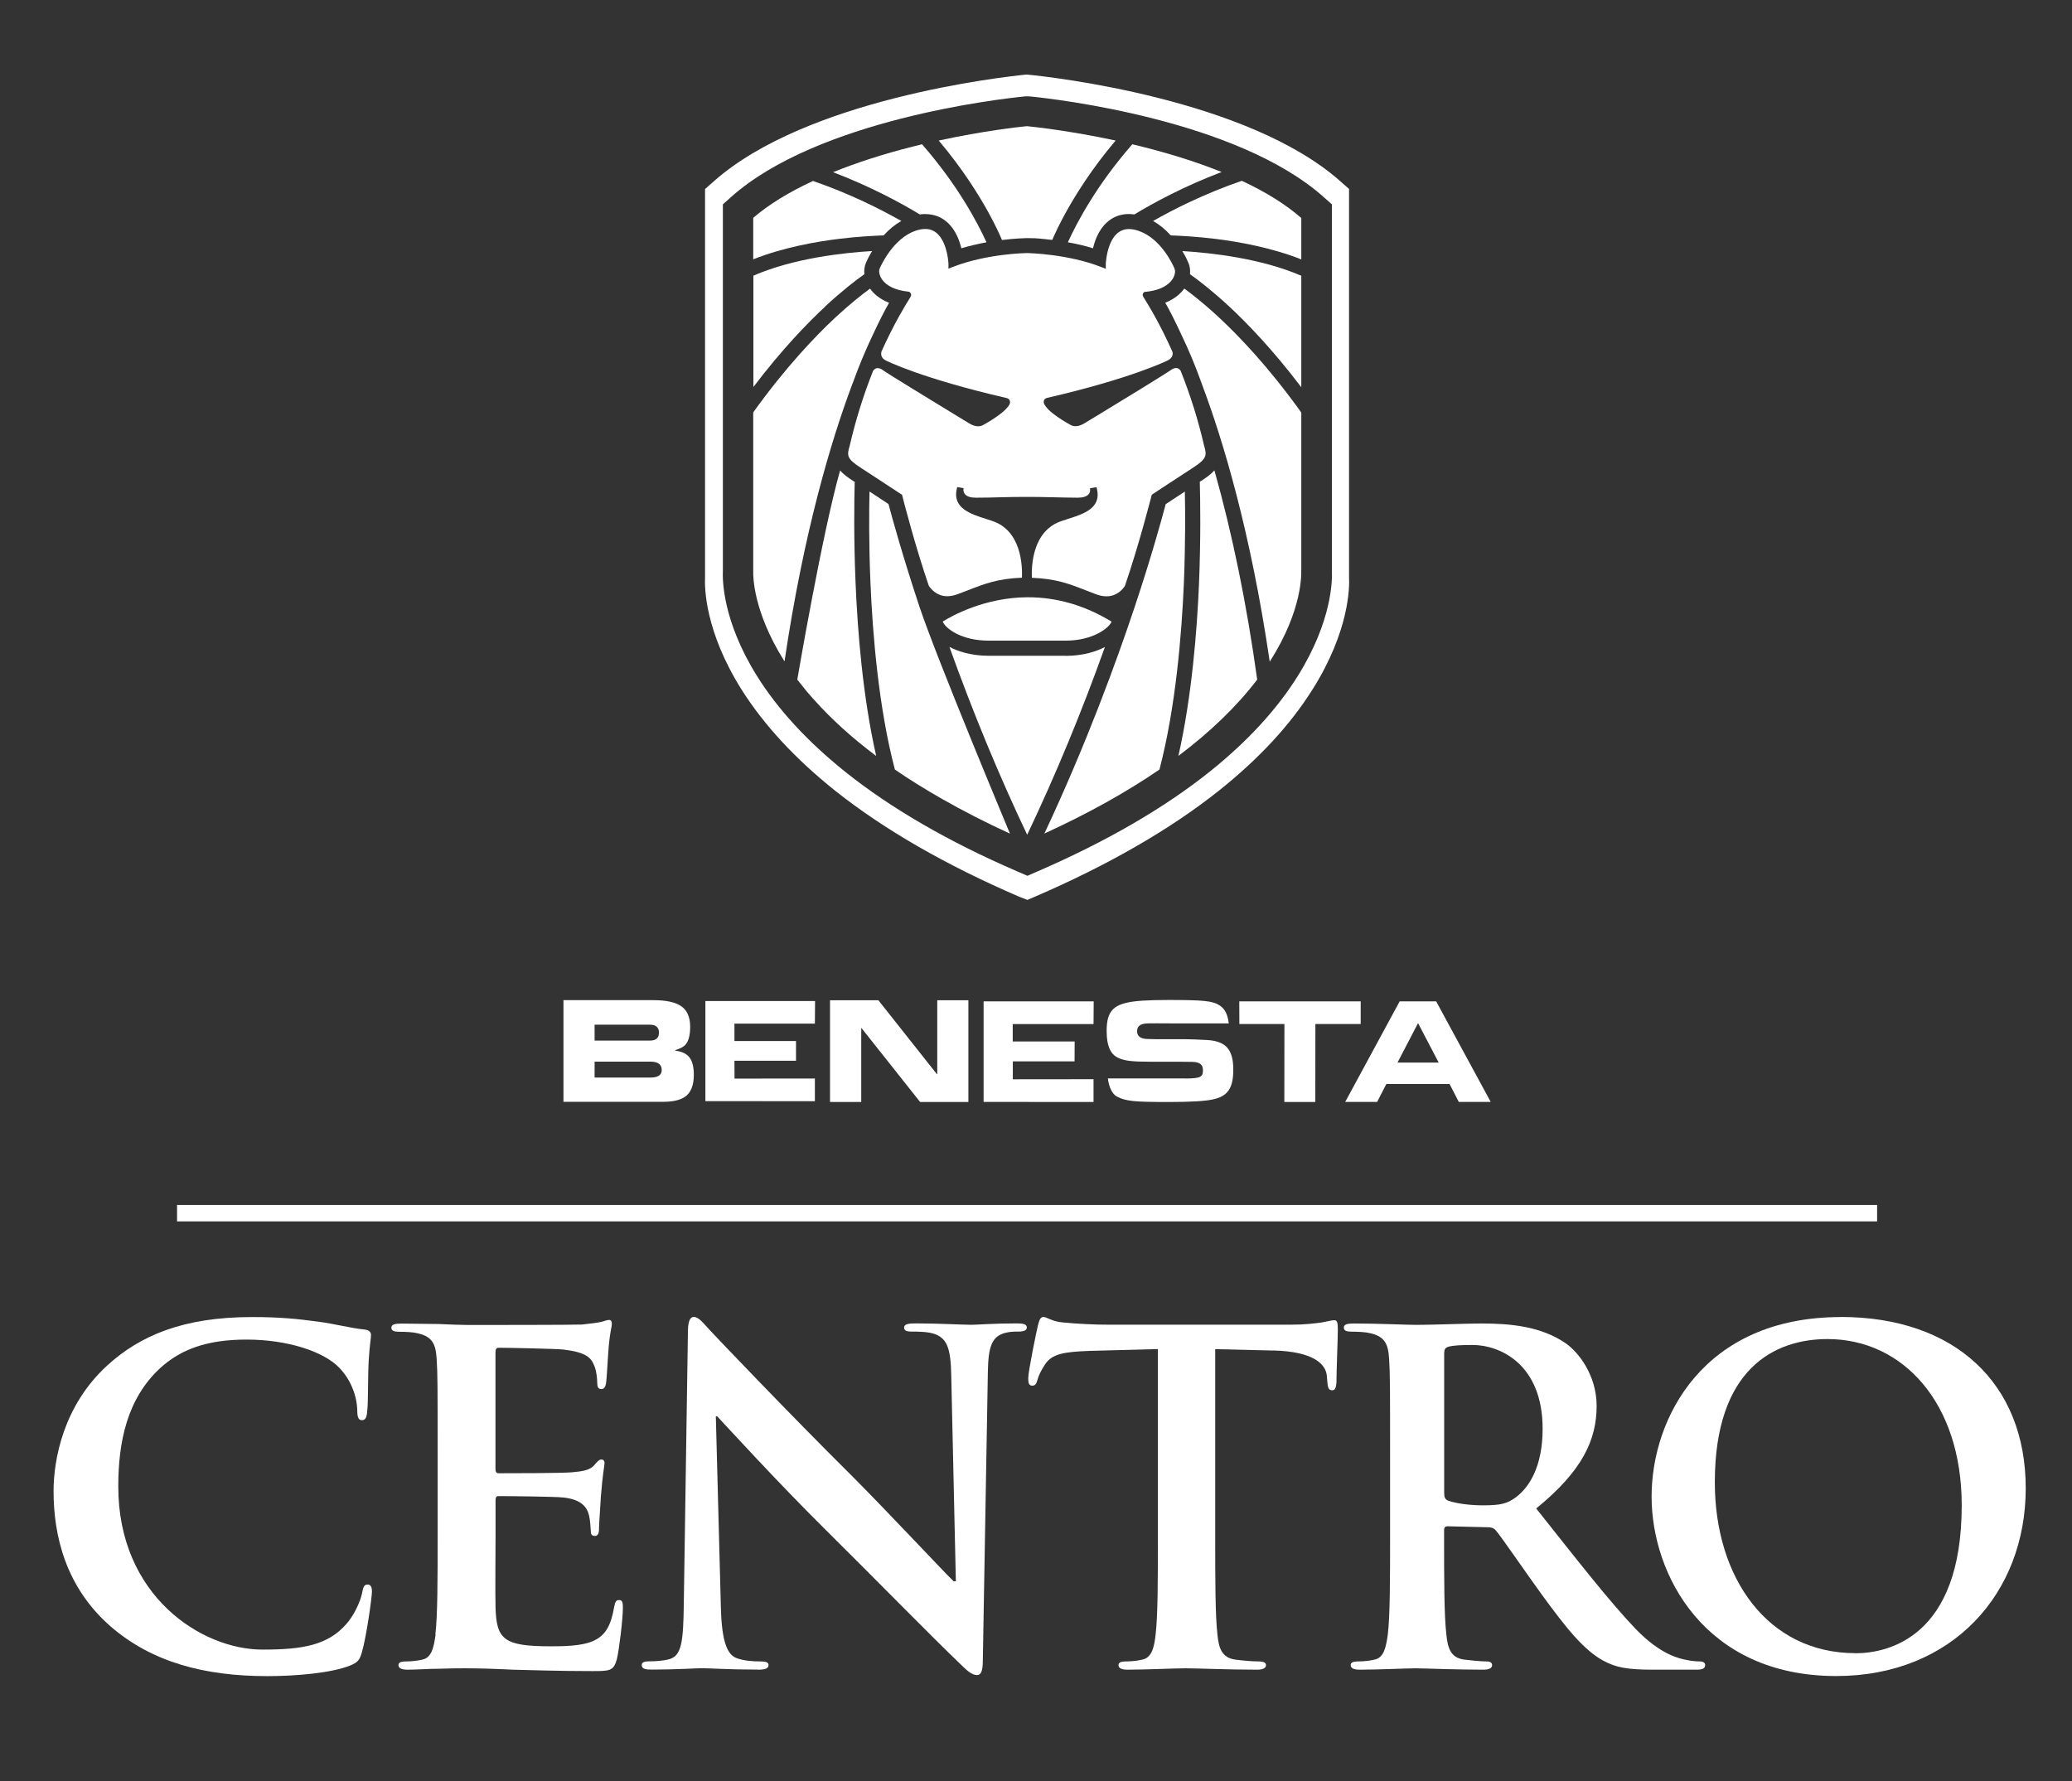
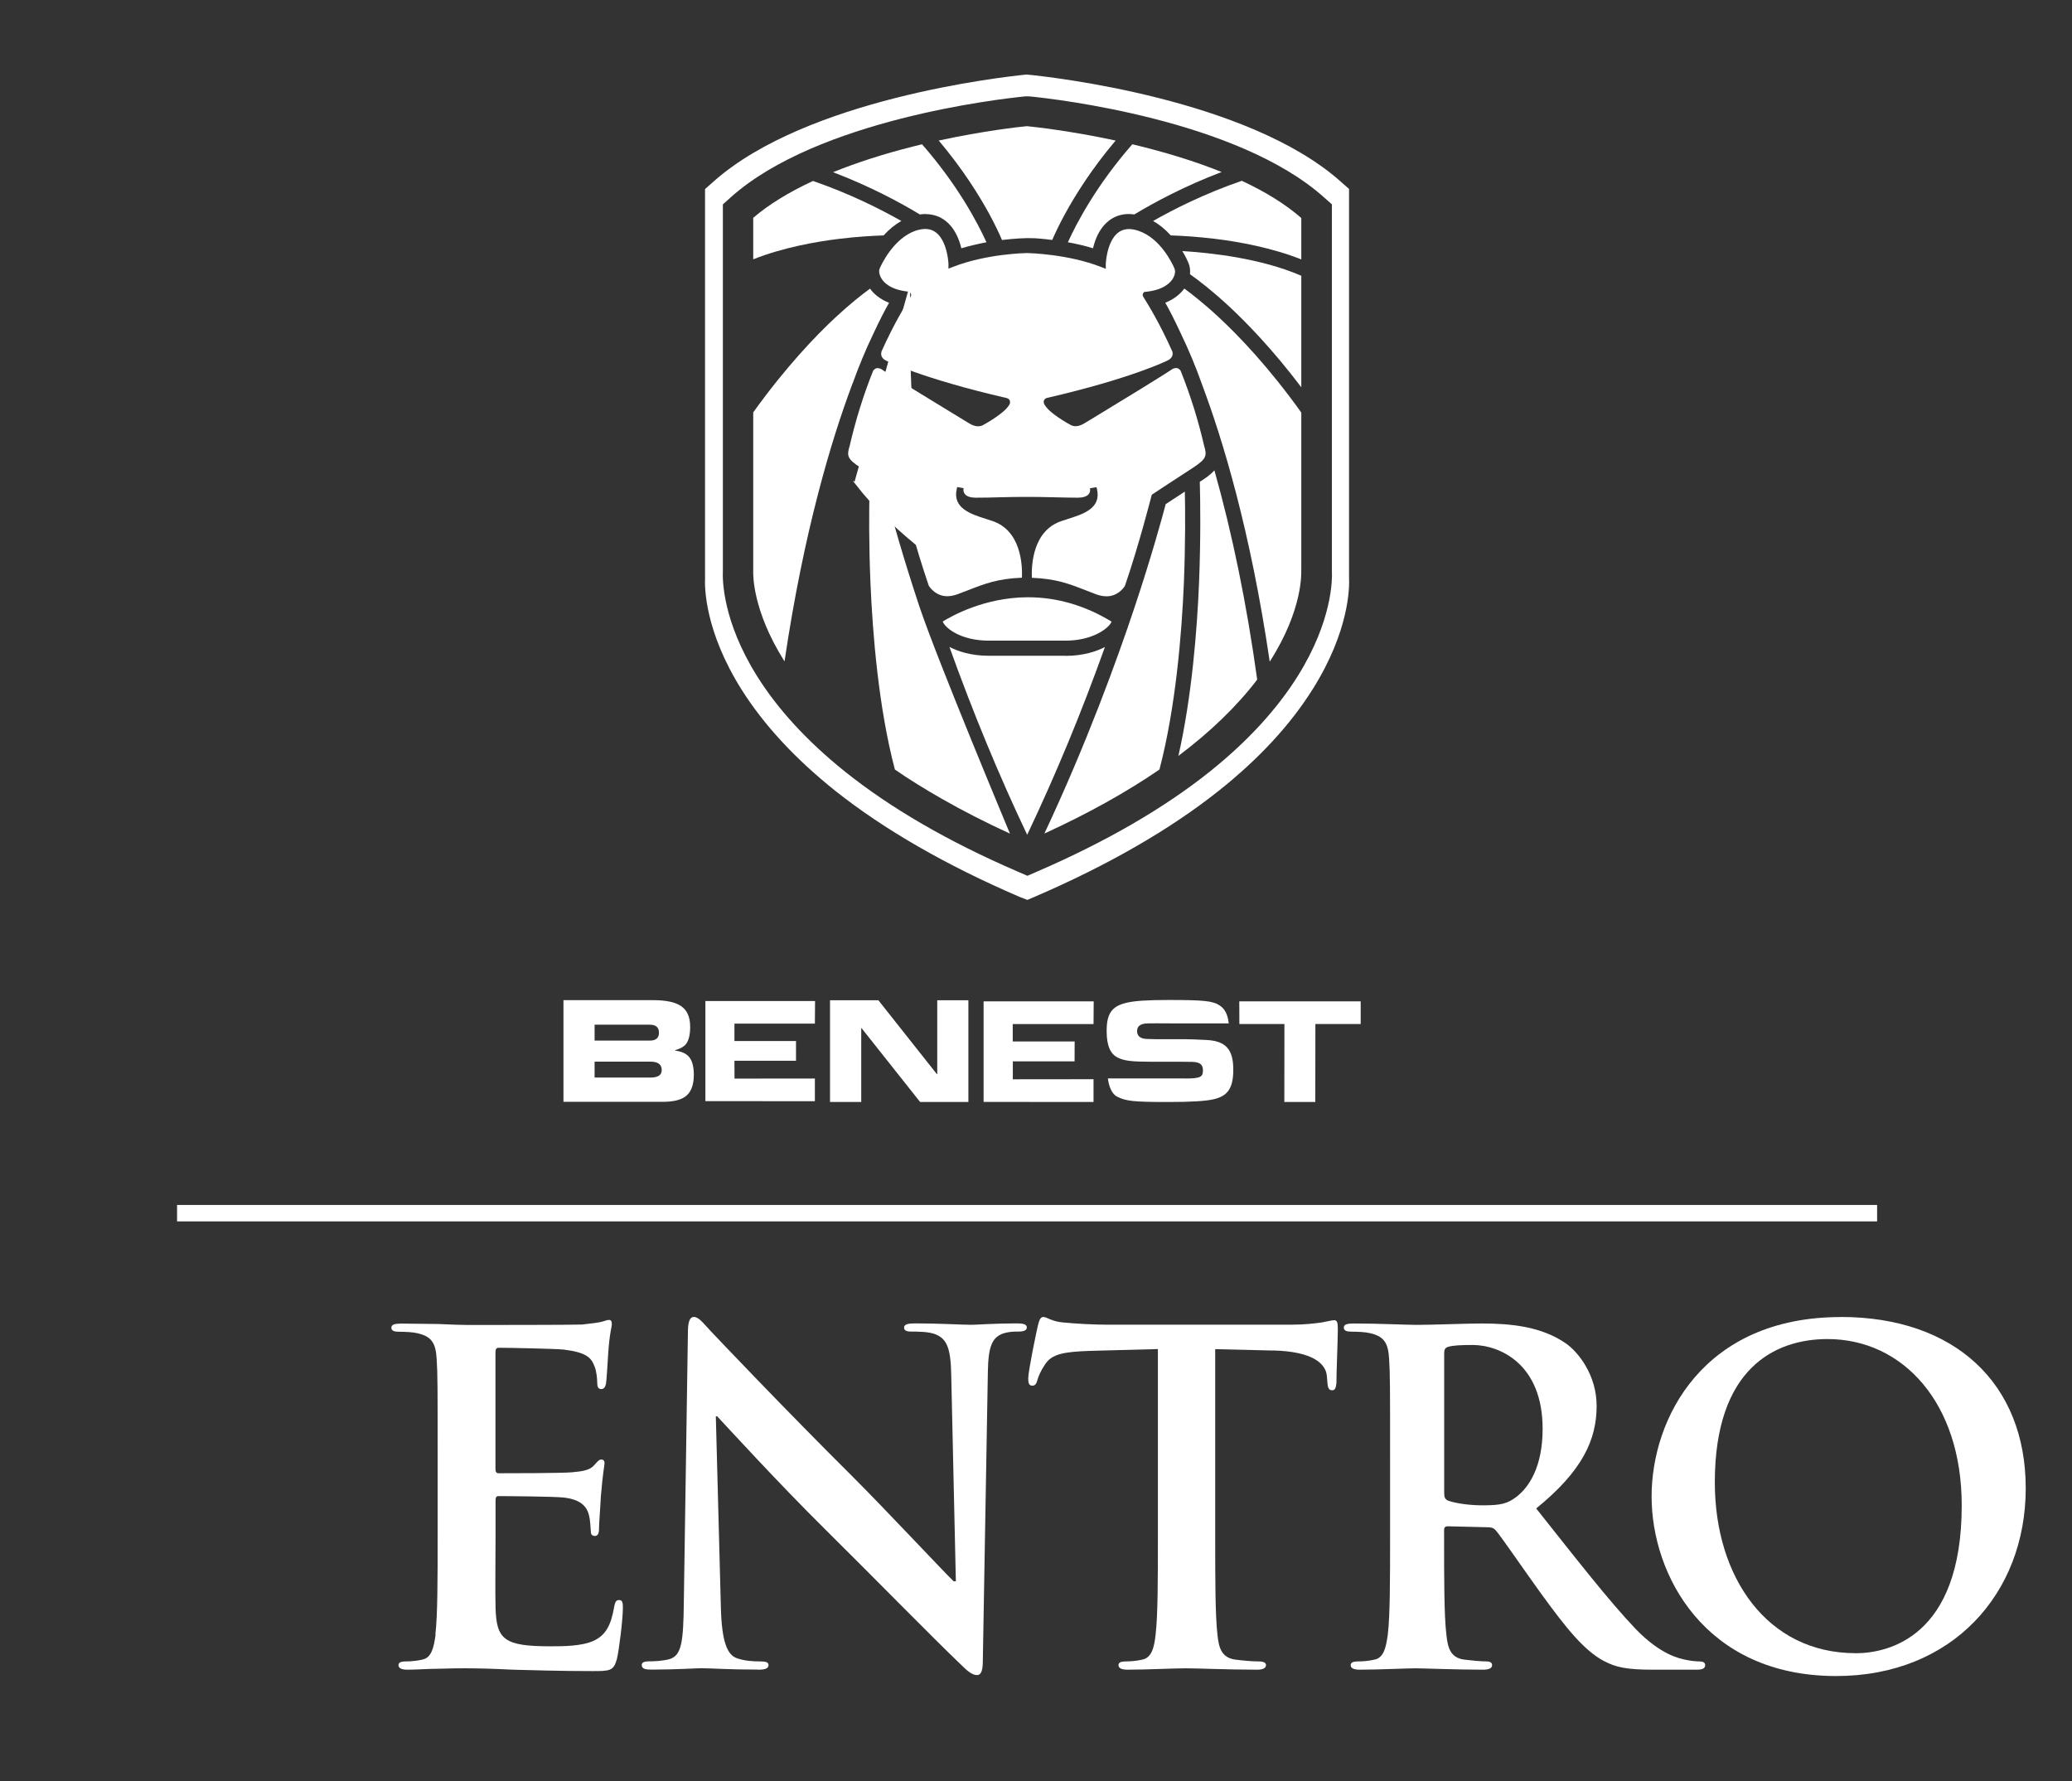
<svg xmlns="http://www.w3.org/2000/svg" id="Layer_1" viewBox="0 0 238.25 204.83">
  <rect x="0" y="0" width="238.25" height="204.83" fill="#333333" stroke="none" />
  <path d="M136.25,56.52c-.86.56-1.7,1.11-2.21,1.45-.44,1.66-1.62,5.97-3.55,11.77-2.08,6.24-5.56,15.8-10.4,26.11,4.98-2.28,9.43-4.75,13.23-7.36,1.87-7.11,2.56-15.59,2.81-21.46.18-4.48.16-8.38.11-10.5Z" style="fill:#fff;" />
  <path d="M125.68,28.55c.07-.3.16-.6.26-.88.72-1.97,2.09-3.06,3.87-3.06.2,0,.41.02.62.05,2.22-1.34,5.71-3.24,10.04-4.88-3-1.21-6.45-2.28-10.27-3.19-4.11,4.7-6.37,8.99-7.41,11.27,1.02.18,1.99.41,2.89.69Z" style="fill:#fff;" />
  <path d="M149.63,65.54v-18.1c-3.77-5.27-7.22-8.85-9.45-10.92-1.68-1.57-3.08-2.66-4-3.34-.39.53-1.06,1.18-2.19,1.63.44.77,1.08,2,1.85,3.67.86,1.79,1.64,3.66,2.32,5.57l.1.28c2.31,6.16,5.52,16.65,7.74,31.75,3.88-6.04,3.63-10.35,3.62-10.54Z" style="fill:#fff;" />
  <path d="M138.14,55.28l-.18.12c.06,2.19.12,6.53-.09,11.68-.22,5.3-.82,12.99-2.37,19.84,3.69-2.77,6.74-5.73,9.06-8.77-1.2-8.68-2.86-16.77-4.92-24.06-.41.46-.95.84-1.49,1.19Z" style="fill:#fff;" />
  <path d="M118.12,68.68c-4.94.03-8.7,2.16-9.72,2.79.02.04.04.08.05.11.34.69,2.07,2.09,5.26,2.09h8.8c3.15,0,4.93-1.43,5.25-2.08l.05-.11c-3.05-1.86-6.28-2.8-9.61-2.8-.03,0-.06,0-.08,0Z" style="fill:#fff;" />
  <path d="M102.18,57.97s-1.38-.91-2.2-1.45c-.05,2.11-.08,6.01.11,10.5.25,5.87.93,14.35,2.81,21.47,1.68,1.16,3.51,2.29,5.44,3.39,2.42,1.38,5.02,2.71,7.79,3.98,0-.02-8.32-19.87-10.41-26.11-1.92-5.79-3.11-10.11-3.55-11.77Z" style="fill:#fff;" />
-   <path d="M98.26,55.4l-.18-.11c-.54-.35-1.08-.73-1.48-1.19-2.07,7.28-4.92,24.03-4.92,24.03v.03s.27.33.27.33c0,0,.55.69.83,1.04.22.26.44.51.67.77.06.06.11.12.17.18,1.99,2.23,4.38,4.39,7.13,6.45-1.56-6.85-2.15-14.54-2.37-19.85-.22-5.16-.16-9.49-.1-11.69Z" style="fill:#fff;" />
+   <path d="M98.26,55.4l-.18-.11v.03s.27.33.27.33c0,0,.55.69.83,1.04.22.26.44.51.67.77.06.06.11.12.17.18,1.99,2.23,4.38,4.39,7.13,6.45-1.56-6.85-2.15-14.54-2.37-19.85-.22-5.16-.16-9.49-.1-11.69Z" style="fill:#fff;" />
  <path d="M122.51,75.41h-8.8c-2.12,0-3.64-.55-4.54-1.02,2.7,7.52,5.7,14.79,8.94,21.6,0-.02.02-.04.03-.06,3.23-6.79,6.23-14.03,8.91-21.53-.9.47-2.43,1.02-4.54,1.02Z" style="fill:#fff;" />
  <path d="M134.62,27.07c1.19.04,3.02.14,5.14.4,2.63.32,6.44,1,9.87,2.36v-4.76c-1.77-1.55-4.07-2.99-6.84-4.28-4.3,1.48-7.87,3.29-10.2,4.62.72.41,1.41.97,2.03,1.66Z" style="fill:#fff;" />
  <path d="M101.6,27.07c.63-.69,1.31-1.25,2.04-1.66-2.33-1.32-5.88-3.13-10.16-4.6-2.8,1.3-5.12,2.73-6.87,4.24v4.77c3.42-1.36,7.22-2.03,9.84-2.35,2.12-.26,3.95-.36,5.14-.4Z" style="fill:#fff;" />
  <path d="M150.93,79.27c4.23-6.73,4.25-11.76,4.19-12.83V21.73l-1.04-.92c-10.66-9.42-33.02-11.95-36.02-12.24h0s-.02,0-.02,0c-3,.3-25.27,2.83-35.93,12.25l-1.04.92v44.71c-.05,1.07-.04,6.1,4.19,12.83,2.57,4.08,6.2,8,10.79,11.66,5.63,4.47,12.75,8.56,21.15,12.18l.93.36.85-.36c8.4-3.62,15.52-7.71,21.15-12.18,4.6-3.66,8.23-7.57,10.79-11.66ZM139.13,88.71c-5.26,4.21-11.93,8.07-19.8,11.48l-1.19.52-1.2-.52c-7.87-3.4-14.54-7.26-19.8-11.48-4.3-3.45-7.7-7.14-10.1-10.98-3.96-6.34-3.97-11.08-3.92-12.09V23.5l.96-.86c9.98-8.88,30.84-11.26,33.63-11.54.11-.02.22-.02.33-.02h.02c.13,0,.36,0,.49.02,2.8.28,23.66,2.67,33.63,11.54l.97.86v42.14c.05,1.01.04,5.75-3.92,12.09-2.4,3.84-5.8,7.54-10.1,10.98Z" style="fill:#fff;" />
  <path d="M136.64,30.2c.18.39.24.85.19,1.33,1,.71,2.58,1.92,4.53,3.73,1.95,1.82,4.94,4.87,8.27,9.27v-12.82c-4.63-2.01-10.4-2.64-13.68-2.84.38.62.6,1.12.69,1.33Z" style="fill:#fff;" />
  <path d="M131.66,33.57l.13-.02c2.04-.21,2.82-1.07,3.1-1.56.29-.52.24-.93.16-1.11-.24-.57-1.6-3.45-4.09-4.32-.41-.15-.8-.22-1.15-.22-2.51,0-2.65,3.96-2.66,3.99v.58l-.54-.21c-3.8-1.49-8.26-1.59-8.44-1.6h-.04s-.08,0-.08,0c-.05,0-4.59.07-8.47,1.59l-.52.2v-.56s-.16-4-2.66-4c-.35,0-.73.07-1.15.21-2.55.9-3.95,3.98-4.1,4.34-.08.16-.12.57.17,1.09.28.5,1.06,1.35,3.09,1.56l.14.02.1.1c.22.22.1.42-.08.7-.43.69-1.74,2.8-3.21,6.06-.07.26-.11.73.49,1.04.04.02,4.07,2.06,13.93,4.33.17.05.3.16.34.32.1.31-.14.59-.4.88-.28.33-1.24,1.11-2.72,1.92-.16.08-.35.12-.54.12-.33,0-.68-.12-1.09-.38-.15-.1-.77-.47-1.64-1-2.57-1.57-7.36-4.48-8.37-5.18-.19-.11-.35-.13-.45-.13-.2,0-.36.1-.51.3-1.12,2.8-2.02,5.7-2.7,8.64-.33,1.11-.34,1.48,1.29,2.53,1.67,1.08,4.44,2.91,4.6,3.01l.13.08.04.15c.14.58,1.48,5.77,3.04,10.32.25.38.93,1.2,2.12,1.2.39,0,.81-.09,1.24-.25.37-.14.72-.27,1.05-.4,2.1-.82,3.5-1.36,6.3-1.48.06-1.48-.1-5.46-3.46-6.54-.17-.06-.34-.12-.52-.17l-.12-.04c-1.75-.55-3.93-1.24-3.39-3.48l.04-.19.56.09.18.04-.02.19s-.01.28.19.51c.23.26.65.39,1.25.39.9,0,1.89-.02,2.84-.05.92-.02,1.78-.04,2.54-.04.16,0,.32,0,.46,0s.3,0,.47,0c.77,0,1.63.02,2.54.04.96.02,1.95.05,2.85.05.6,0,1.01-.13,1.24-.38.21-.23.19-.5.19-.51l-.02-.19.75-.13.05.19c.54,2.24-1.55,2.9-3.39,3.48l-.05.02c-.2.06-.39.12-.58.19-3.36,1.08-3.52,5.07-3.46,6.54,2.8.12,4.2.66,6.3,1.48.33.13.67.26,1.04.4.44.17.86.25,1.25.25,1.19,0,1.87-.82,2.11-1.2,1.63-4.75,3.03-10.27,3.05-10.33l.04-.15.18-.12c.39-.26,2.97-1.96,4.55-2.98,1.63-1.06,1.61-1.43,1.28-2.56-.67-2.92-1.58-5.81-2.7-8.61-.15-.2-.31-.3-.51-.3-.08,0-.24.02-.42.11-1.03.71-5.8,3.62-8.37,5.18l-.05.03c-.86.52-1.48.9-1.63.99-.41.26-.77.38-1.09.38-.19,0-.37-.04-.55-.13-1.47-.8-2.42-1.58-2.7-1.92-.24-.28-.49-.57-.4-.88.05-.16.17-.27.35-.32,9.84-2.27,13.88-4.31,13.92-4.33.6-.31.57-.77.51-.99-1.48-3.31-2.79-5.41-3.22-6.1-.18-.28-.3-.48-.07-.71l.1-.09Z" style="fill:#fff;" />
  <path d="M115.21,27.6c1.61-.2,2.73-.21,2.86-.22h.1s.94.02.94.02l.18.02h.08c.53.05,1.08.1,1.62.17.31-.71.8-1.77,1.52-3.08,1.09-1.98,2.96-5.03,5.77-8.35-5.26-1.13-9.39-1.57-10.18-1.65-.01,0-.03,0-.04,0-.87.08-4.94.53-10.12,1.65,2.8,3.32,4.67,6.36,5.76,8.35.71,1.3,1.21,2.37,1.51,3.08Z" style="fill:#fff;" />
  <path d="M98.05,44.06c.69-1.91,1.46-3.78,2.32-5.57.77-1.67,1.42-2.9,1.86-3.67-1.14-.45-1.81-1.1-2.19-1.63-.93.68-2.34,1.79-4.04,3.37-2.21,2.07-5.64,5.63-9.39,10.86v18.33c-.01.46-.03,4.48,3.49,10.13.04.05.08.11.11.17,2.23-15.07,5.43-25.55,7.73-31.71l.1-.27Z" style="fill:#fff;" />
  <path d="M106.41,24.62c1.78,0,3.15,1.09,3.87,3.06.1.28.19.57.26.87.91-.27,1.88-.5,2.89-.69-1.04-2.28-3.3-6.57-7.41-11.27-.37.09-.72.18-1.08.27-3.35.84-6.42,1.84-9.15,2.94,4.3,1.64,7.78,3.53,9.98,4.86.21-.03.43-.05.62-.05Z" style="fill:#fff;" />
-   <path d="M94.86,35.26c1.95-1.81,3.52-3.02,4.53-3.73-.05-.49.02-.94.19-1.33.09-.21.32-.71.7-1.33-3.28.19-9.03.82-13.65,2.83v12.8c3.32-4.38,6.3-7.43,8.24-9.23Z" style="fill:#fff;" />
  <path d="M78.76,126.13c.68-.48,1.02-1.32,1.02-2.52,0-.9-.16-1.56-.49-2-.33-.44-.88-.7-1.66-.8v-.05c.59-.17,1.01-.4,1.24-.69.32-.41.49-1.07.49-1.99,0-1.12-.35-1.92-1.05-2.39-.66-.45-1.72-.68-3.2-.68h-10.32v11.69h11.42c1.15,0,2-.19,2.55-.58ZM68.37,117.83h6.35c.7,0,1.05.31,1.05.92s-.35.91-1.05.91h-6.35v-1.83ZM74.8,123.91h-6.43v-1.83h6.43c.86,0,1.29.32,1.29.97,0,.57-.43.86-1.29.86Z" style="fill:#fff;" />
  <polygon points="107.73 123.52 101 115.02 95.44 115.02 95.44 126.72 99.03 126.72 99.03 118.22 99.06 118.22 105.8 126.72 111.35 126.72 111.35 115.02 107.77 115.02 107.77 123.52 107.73 123.52" style="fill:#fff;" />
  <polygon points="93.7 117.71 93.72 115.11 81.11 115.11 81.11 126.62 93.7 126.63 93.7 124.02 84.46 124.03 84.45 121.98 91.53 121.98 91.53 119.71 84.45 119.71 84.45 117.71 93.7 117.71" style="fill:#fff;" />
-   <path d="M159.43,124.65h7.25l1.06,2.06h3.67l-6.27-11.56h-4.2l-6.26,11.56h3.67l1.06-2.06ZM163.05,117.64l2.38,4.55h-2.37s0,0,0,0h-2.37l2.37-4.55Z" style="fill:#fff;" />
  <polygon points="125.74 117.76 125.76 115.15 113.1 115.15 113.1 126.71 125.74 126.72 125.74 124.1 116.46 124.11 116.46 122.05 123.56 122.05 123.57 119.76 116.45 119.76 116.45 117.76 125.74 117.76" style="fill:#fff;" />
  <polygon points="151.24 126.72 151.25 117.75 156.46 117.75 156.46 115.15 142.5 115.15 142.51 117.75 147.69 117.75 147.68 126.72 151.24 126.72" style="fill:#fff;" />
  <path d="M136.25,124.01c-.48,0-3.42,0-3.85,0h-5.01c.12.97.48,1.81,1.07,2.1,1.03.52,1.91.61,5.92.61,2.51,0,4.23-.1,5.1-.3,1.7-.36,2.33-1.3,2.33-3.43,0-2.32-.86-3.29-3.08-3.4-.68-.05-2.17-.09-2.48-.09h-3.31c-1.15-.02-1.22-.03-1.43-.07-.49-.1-.76-.38-.76-.85,0-.52.29-.88,1.24-.9.46-.02,1.55,0,2.54,0,.24,0,.53,0,.75,0,.2,0,.66,0,.83,0h5.18c-.11-.95-.41-1.65-1.03-2.05-.8-.54-1.84-.64-5.9-.64-2.48,0-3.94.1-4.87.33-1.68.4-2.27,1.28-2.24,3.36.02,1.58.42,2.5,1.26,2.93.76.38,1.65.48,3.79.48h3.21c1.73.02,1.83-.01,2.22.11.36.12.6.35.59.91-.01.72-.26.91-2.05.91Z" style="fill:#fff;" />
-   <path d="M30.76,192.74c3.37,0,7.37-.37,9.48-1.21.9-.37,1.11-.63,1.37-1.53.53-1.79,1.16-6.37,1.16-7,0-.42-.11-.79-.47-.79-.42,0-.53.21-.68,1.05-.21.95-.9,2.48-1.79,3.48-2.11,2.42-4.95,2.95-9.64,2.95-7.06,0-16.59-6.21-16.59-18.75,0-5.11,1-10.11,4.84-13.64,2.32-2.11,5.32-3.26,9.9-3.26,4.84,0,8.95,1.42,10.69,3.26,1.32,1.37,2,3.21,2.05,4.85,0,.74.11,1.16.53,1.16.47,0,.58-.42.63-1.21.11-1.05.05-3.95.16-5.69.11-1.84.26-2.48.26-2.9,0-.32-.21-.58-.79-.63-1.58-.16-3.27-.63-5.27-.9-2.42-.32-4.37-.53-7.64-.53-7.85,0-12.85,2.11-16.64,5.58-5.06,4.63-6.16,10.85-6.16,14.43,0,5.11,1.37,11.01,6.53,15.54,4.79,4.16,10.85,5.74,18.06,5.74Z" style="fill:#fff;" />
  <path d="M50.09,187.94c-.21,1.53-.47,2.69-1.53,2.9-.47.11-1.11.21-1.9.21-.63,0-.84.16-.84.42,0,.37.37.53,1.05.53,1.05,0,2.42-.11,3.63-.11,1.26-.05,2.42-.05,3-.05,1.58,0,3.21.05,5.48.16,2.26.05,5.16.16,9.11.16,2,0,2.47,0,2.84-1.37.26-1.05.69-4.63.69-5.85,0-.53,0-.95-.42-.95-.37,0-.47.21-.58.79-.37,2.16-1,3.27-2.37,3.9-1.37.63-3.58.63-4.95.63-5.37,0-6.21-.79-6.32-4.42-.05-1.53,0-6.37,0-8.16v-4.16c0-.32.05-.53.32-.53,1.26,0,6.48.05,7.48.16,1.95.21,2.69,1,2.95,2.05.16.68.16,1.37.21,1.9,0,.26.11.47.47.47.47,0,.47-.58.47-1,0-.37.16-2.48.21-3.53.21-2.69.42-3.53.42-3.84s-.16-.42-.37-.42c-.26,0-.47.26-.84.68-.47.53-1.26.68-2.53.79-1.21.11-7.27.11-8.43.11-.32,0-.37-.21-.37-.58v-13.32c0-.37.11-.53.37-.53,1.05,0,6.58.11,7.48.21,2.63.32,3.16.95,3.53,1.9.26.63.32,1.53.32,1.9,0,.47.11.74.47.74s.47-.32.53-.58c.11-.63.21-2.95.26-3.48.16-2.42.42-3.05.42-3.42,0-.26-.05-.47-.32-.47s-.58.16-.84.21c-.42.11-1.26.21-2.27.32-1,.05-11.48.05-13.17.05-.74,0-1.95-.05-3.32-.11-1.32,0-2.84-.05-4.27-.05-.79,0-1.16.11-1.16.47s.32.47.9.47c.74,0,1.63.05,2.05.16,1.74.37,2.16,1.21,2.26,3,.11,1.69.11,3.16.11,11.17v9.27c0,4.85,0,9.01-.26,11.22Z" style="fill:#fff;" />
  <path d="M87.16,192c.74,0,1.21-.11,1.21-.53,0-.32-.32-.42-.9-.42-.84,0-1.84-.05-2.74-.37-1.05-.37-1.74-1.74-1.84-5.85l-.58-21.96h.16c.95,1,6.79,7.43,12.53,13.11,5.48,5.42,12.22,12.32,15.54,15.48.58.58,1.21,1.16,1.79,1.16.47,0,.68-.47.68-1.63l.58-33.23c.05-2.95.47-4.06,1.95-4.48.63-.16,1.05-.16,1.58-.16.63,0,.95-.16.95-.47,0-.42-.53-.47-1.21-.47-2.58,0-4.58.16-5.16.16-1.11,0-3.63-.16-6.37-.16-.79,0-1.37.05-1.37.47,0,.32.21.47.84.47.74,0,2,0,2.79.32,1.26.53,1.74,1.53,1.79,4.74l.53,23.65h-.26c-.9-.84-8-8.43-11.59-12.01-7.69-7.64-15.69-16.06-16.33-16.75-.9-.95-1.37-1.63-1.95-1.63-.53,0-.68.74-.68,1.79l-.47,31.02c-.05,4.58-.26,6.11-1.63,6.53-.74.21-1.69.26-2.37.26-.53,0-.84.11-.84.42,0,.47.47.53,1.16.53,2.74,0,5.21-.16,5.69-.16,1,0,3.11.16,6.53.16Z" style="fill:#fff;" />
  <path d="M146.36,155.29c4.69.11,6.11,1.58,6.21,2.95l.05.58c.05.79.16,1.05.58,1.05.32,0,.42-.32.47-.84,0-1.37.16-5,.16-6.11,0-.79-.05-1.11-.42-1.11-.21,0-.63.11-1.42.26-.79.11-1.95.26-3.63.26h-20.86c-1.74,0-3.74-.11-5.27-.26-1.32-.11-1.84-.63-2.26-.63-.32,0-.47.32-.63,1-.11.42-1.11,5.21-1.11,6.06,0,.58.11.84.47.84.32,0,.47-.21.58-.63.11-.42.37-1.05.9-1.84.79-1.16,2.05-1.42,5.11-1.53l7.85-.21v21.59c0,4.84,0,9.01-.26,11.22-.16,1.53-.47,2.69-1.53,2.9-.47.11-1.11.21-1.9.21-.63,0-.84.16-.84.42,0,.37.37.53,1.05.53,2.11,0,5.42-.16,6.64-.16,1.47,0,4.79.16,8.27.16.58,0,1-.16,1-.53,0-.26-.26-.42-.84-.42-.79,0-1.95-.11-2.69-.21-1.58-.21-1.9-1.37-2.05-2.84-.26-2.26-.26-6.43-.26-11.27v-21.59l6.64.16Z" style="fill:#fff;" />
  <path d="M184.43,191c1.37.74,2.69,1,5.64,1h5c.63,0,1-.11,1-.53,0-.26-.21-.42-.63-.42s-.9-.05-1.47-.16c-.79-.16-2.95-.53-5.9-3.58-3.11-3.27-6.74-7.95-11.43-13.85,5.32-4.32,6.95-7.9,6.95-11.8,0-3.53-2.11-6.21-3.58-7.21-2.84-1.95-6.37-2.26-9.69-2.26-1.63,0-5.63.16-7.43.16-1.11,0-4.42-.16-7.21-.16-.79,0-1.16.11-1.16.47s.32.47.9.47c.74,0,1.63.05,2.05.16,1.74.37,2.16,1.21,2.26,3,.11,1.69.11,3.16.11,11.16v9.27c0,4.85,0,9.01-.26,11.22-.21,1.53-.47,2.69-1.53,2.9-.47.11-1.11.21-1.9.21-.63,0-.84.16-.84.42,0,.37.37.53,1.05.53,2.11,0,5.42-.16,6.42-.16.79,0,4.69.16,7.74.16.68,0,1.05-.16,1.05-.53,0-.26-.21-.42-.63-.42-.63,0-1.79-.11-2.58-.21-1.58-.21-1.9-1.37-2.05-2.9-.26-2.21-.26-6.37-.26-11.27v-.74c0-.32.16-.42.42-.42l4.58.11c.37,0,.68.05.95.37.68.79,3.11,4.37,5.21,7.27,2.95,4.06,4.95,6.53,7.21,7.74ZM174.27,172.2c-.95.68-1.63.9-3.74.9-1.32,0-2.9-.16-4-.53-.37-.16-.47-.37-.47-.95v-16.01c0-.42.11-.63.47-.74.53-.16,1.47-.21,2.79-.21,3.11,0,8.06,2.16,8.06,9.64,0,4.32-1.53,6.74-3.11,7.9Z" style="fill:#fff;" />
  <path d="M211.66,151.45c-15.8,0-21.75,11.64-21.75,20.64s6.11,20.64,21.22,20.64c13.38,0,21.8-9.53,21.8-21.59s-8.16-19.7-21.28-19.7ZM213.35,190.1c-10.11,0-16.17-8.69-16.17-19.64,0-13.11,6.9-16.48,12.96-16.48,8.64,0,15.43,7.32,15.43,19.12,0,15.22-8.53,17.01-12.22,17.01Z" style="fill:#fff;" />
  <rect x="20.36" y="138.56" width="195.48" height="1.89" style="fill:#fff;" />
</svg>